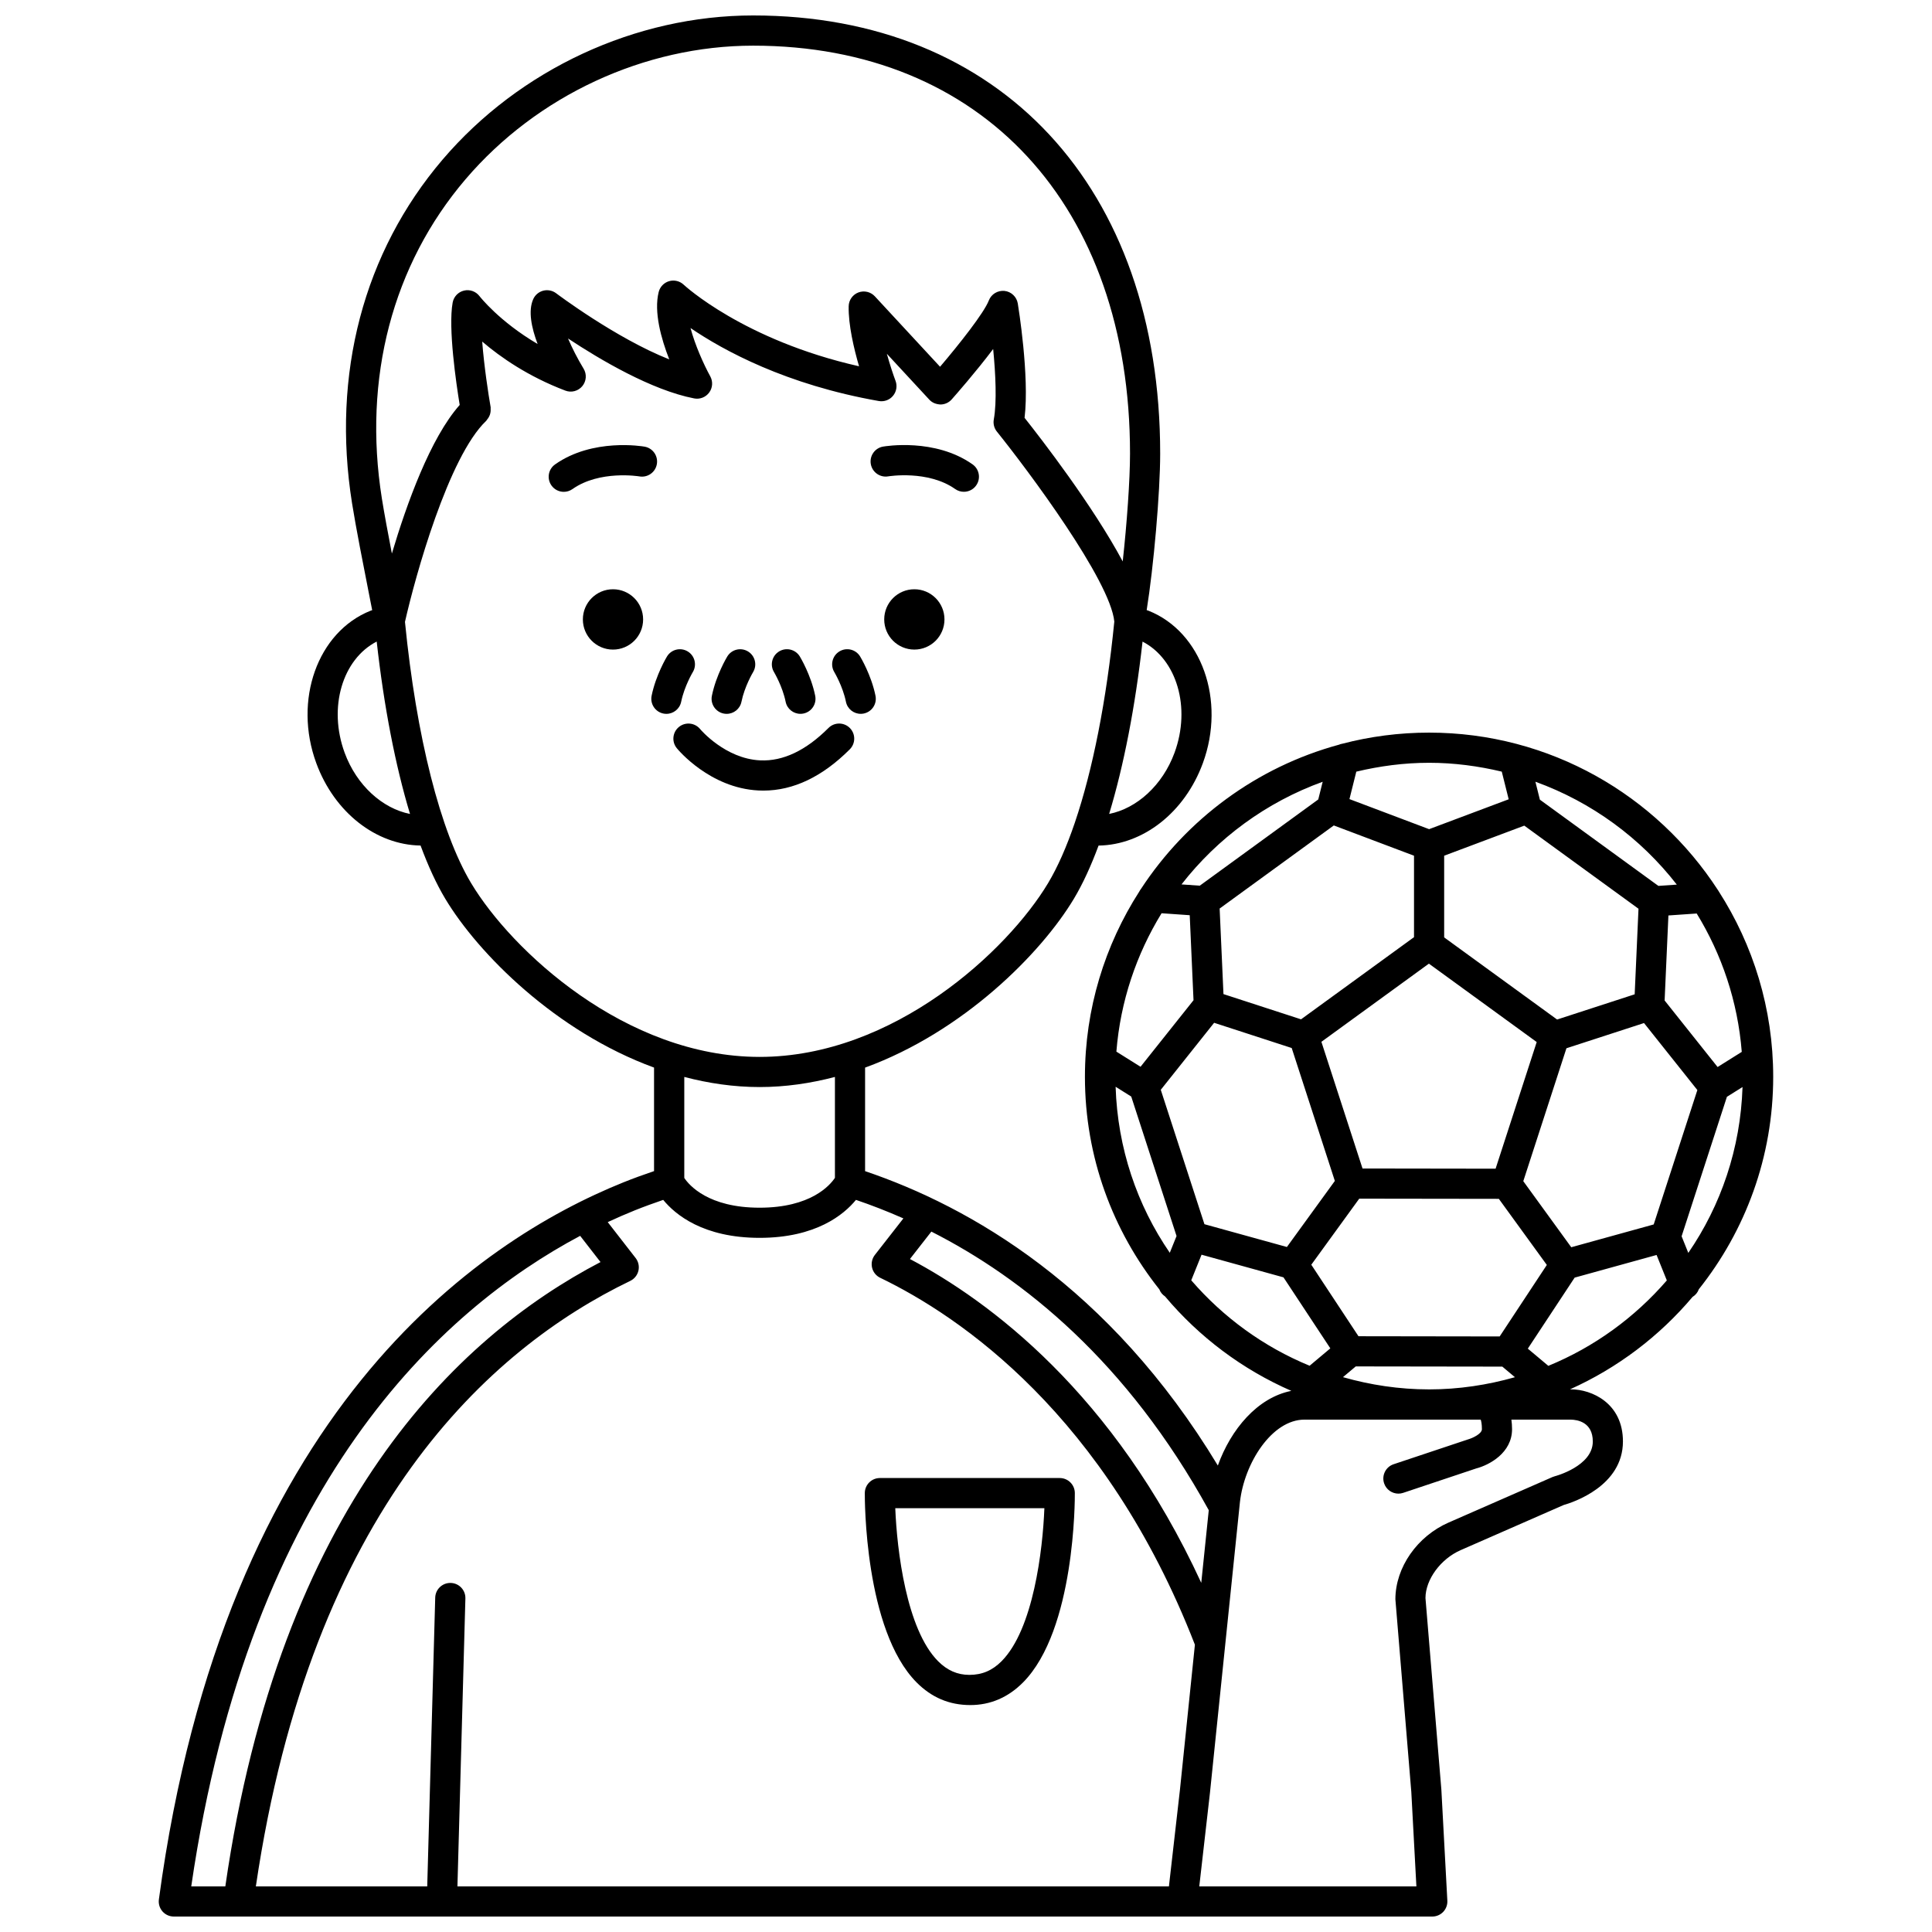
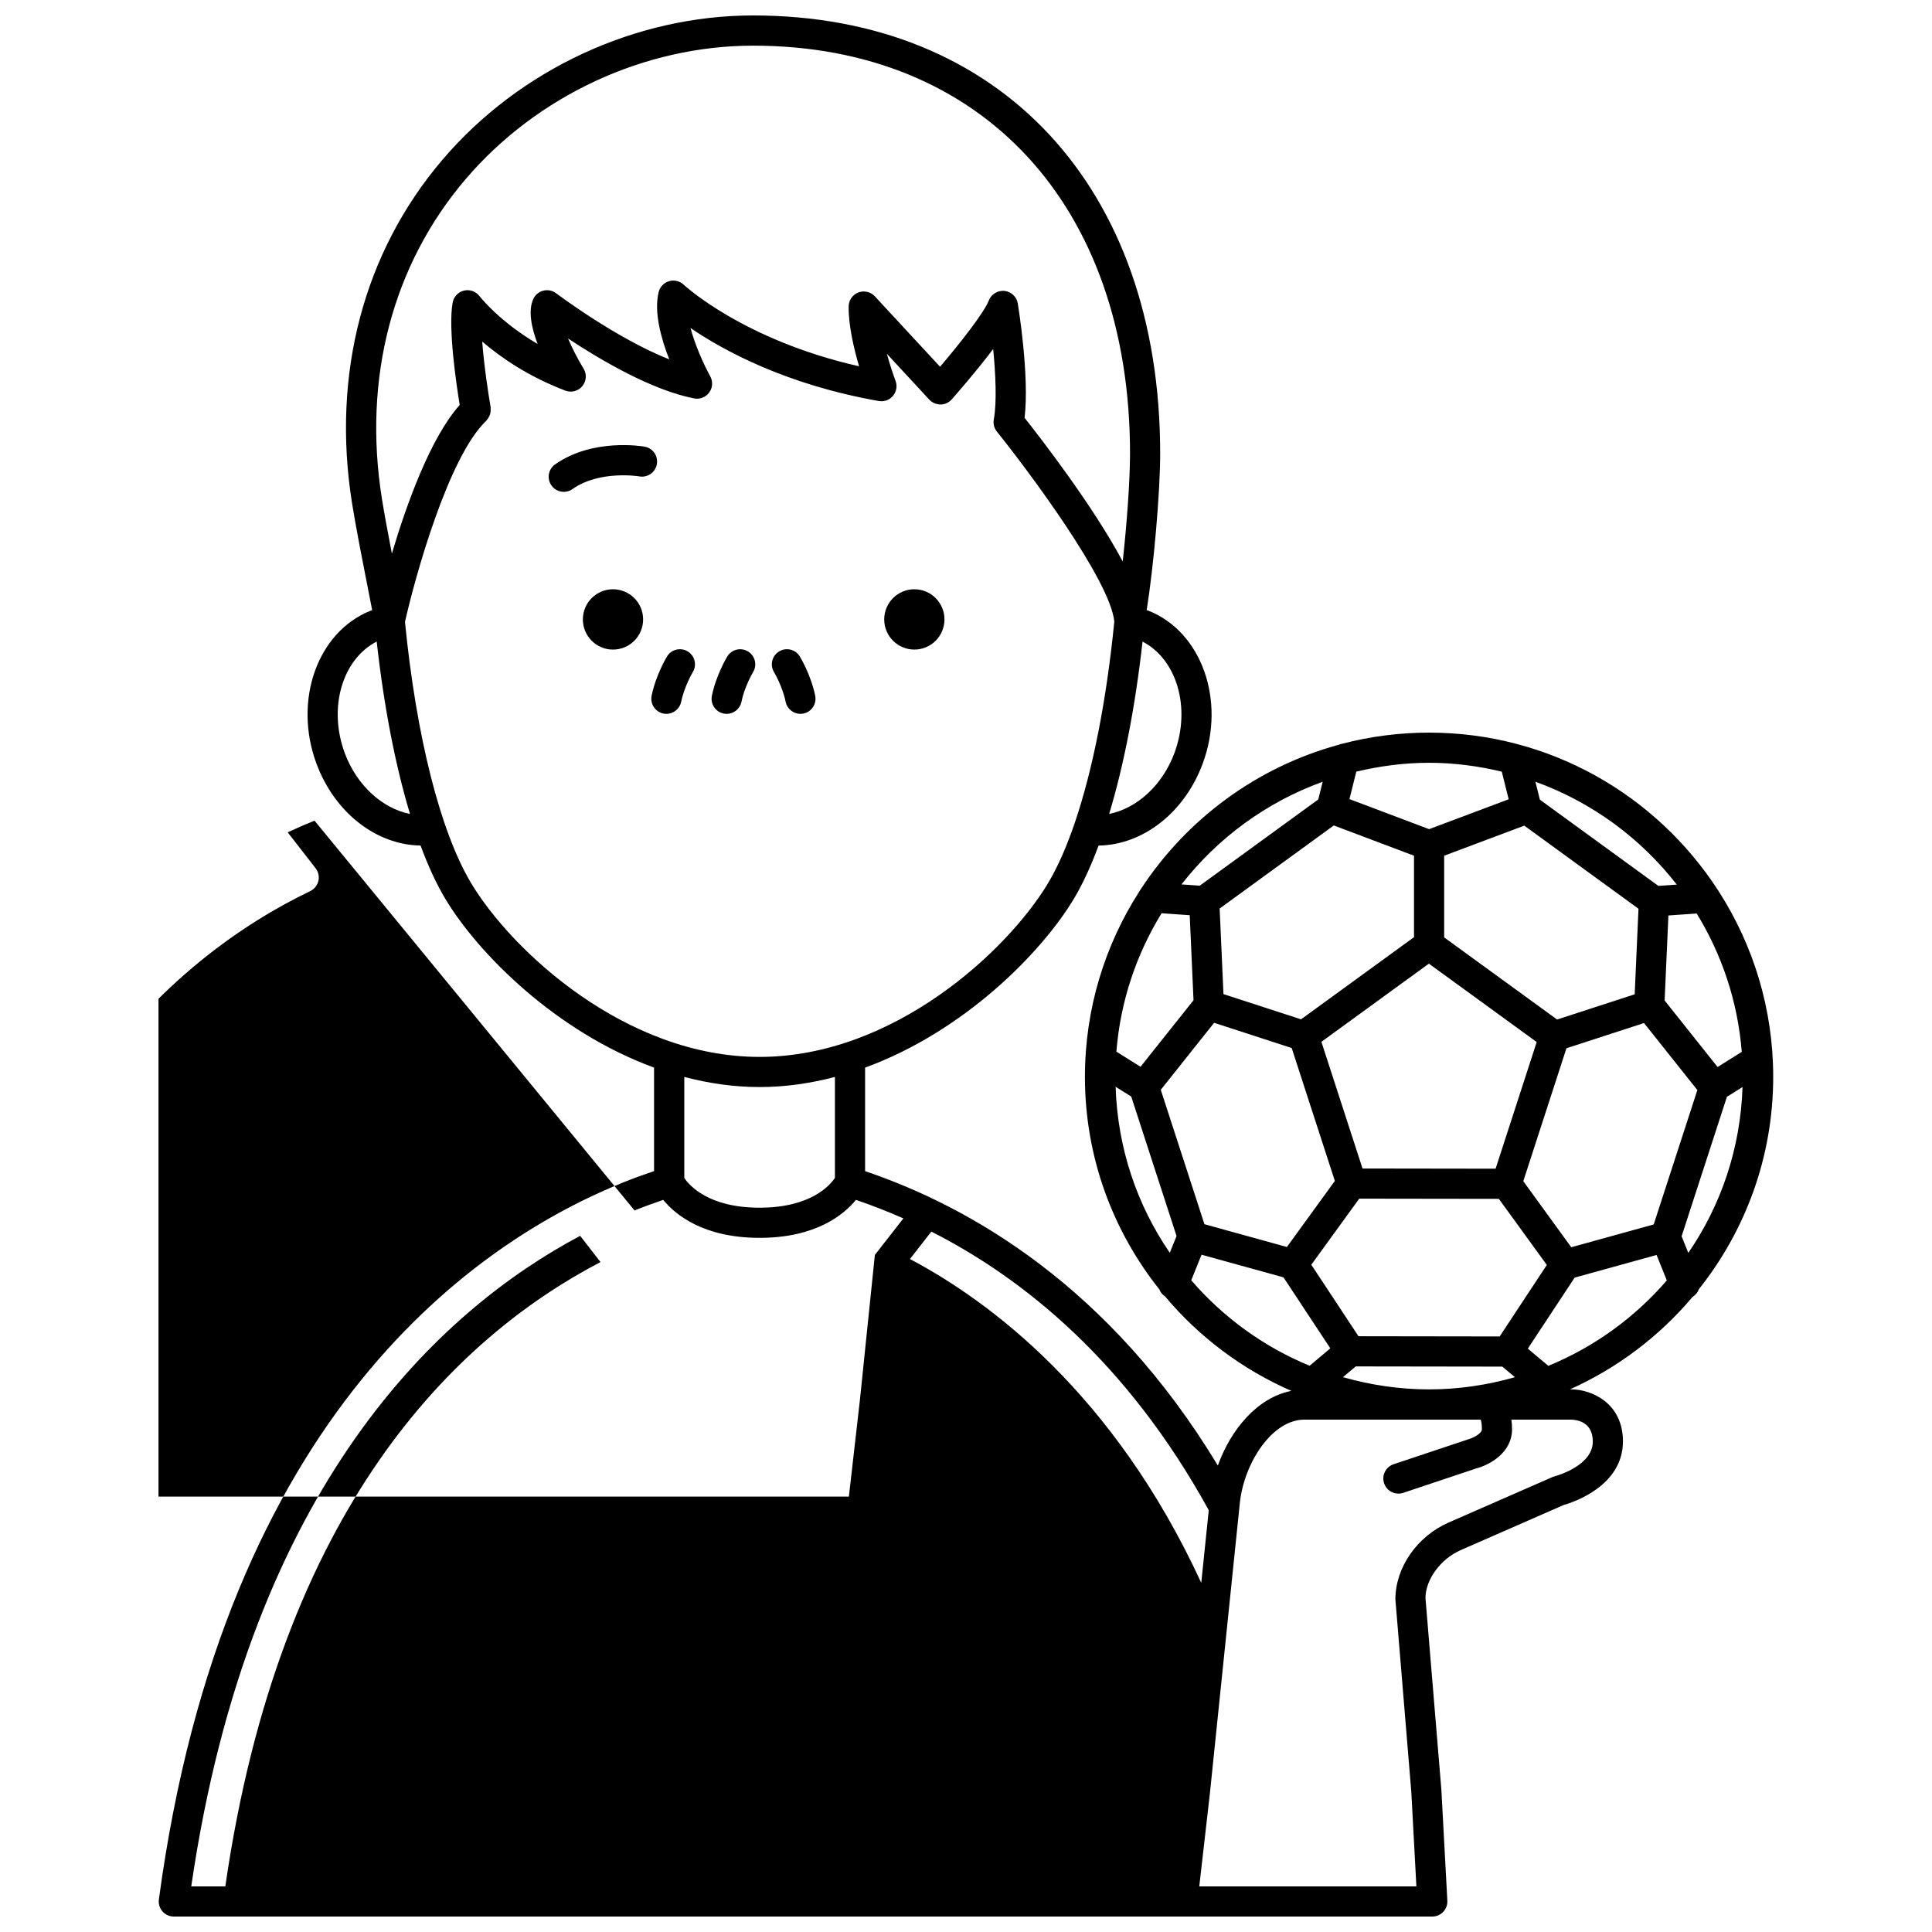
<svg xmlns="http://www.w3.org/2000/svg" width="800px" height="800px" version="1.1" viewBox="144 144 512 512">
  <defs>
    <clipPath id="a">
      <path d="m186 148.09h428v503.81h-428z" />
    </clipPath>
  </defs>
-   <path d="m379.39 270.24c0.113-0.016 10.531-1.723 17.742 3.359 0.699 0.496 1.504 0.73 2.301 0.73 1.254 0 2.496-0.586 3.269-1.695 1.273-1.805 0.84-4.297-0.965-5.574-9.969-7.031-23.172-4.801-23.727-4.703-2.172 0.383-3.613 2.449-3.238 4.621 0.379 2.18 2.465 3.644 4.617 3.262z" />
  <path d="m386.31 300.16c-4.41 0-7.984 3.578-7.984 7.992 0 4.414 3.574 7.992 7.984 7.992s7.984-3.578 7.984-7.992c0-4.414-3.574-7.992-7.984-7.992z" />
  <path d="m306.45 300.16c-4.41 0-7.984 3.578-7.984 7.992 0 4.414 3.574 7.996 7.984 7.996 4.41 0 7.984-3.578 7.984-7.996 0-4.418-3.574-7.992-7.984-7.992z" />
  <path d="m314.83 262.37c-0.555-0.098-13.758-2.332-23.727 4.703-1.809 1.273-2.238 3.766-0.965 5.574 0.781 1.105 2.016 1.695 3.269 1.695 0.797 0 1.598-0.234 2.301-0.73 7.211-5.086 17.633-3.379 17.742-3.359 2.164 0.379 4.238-1.074 4.621-3.246 0.383-2.18-1.07-4.254-3.242-4.637z" />
  <path d="m401.14 595.86c5.32 0 10.02-2.019 13.973-5.996 13.836-13.938 13.742-48.73 13.73-50.203-0.016-2.195-1.805-3.969-4-3.969h-47.66c-2.195 0-3.984 1.77-4 3.969-0.008 1.477-0.105 36.266 13.73 50.203 3.957 3.981 8.652 5.996 14.227 5.996zm19.633-52.172c-0.438 11.133-2.93 32.074-11.336 40.539-2.426 2.445-5.141 3.633-8.547 3.633-3.156 0-5.867-1.188-8.293-3.629-8.395-8.445-10.898-29.406-11.34-40.543z" />
  <g clip-path="url(#a)">
-     <path d="m594.21 485.66c12.324-15.488 19.707-35.043 19.707-56.293 0-18.094-5.316-34.957-14.438-49.156-0.066-0.145-0.168-0.258-0.246-0.387-16.273-25.055-44.48-41.672-76.508-41.672h-0.004-0.004c-7.934 0-15.629 1.023-22.973 2.938-0.32 0.035-0.609 0.148-0.906 0.262-21.805 5.926-40.379 19.754-52.461 38.211-0.164 0.223-0.328 0.438-0.445 0.691-9.109 14.191-14.414 31.043-14.414 49.125 0 21.266 7.394 40.824 19.723 56.32 0.281 0.77 0.816 1.398 1.52 1.875 9.004 10.719 20.441 19.336 33.457 25.02-8.977 1.773-16.039 10.195-19.477 19.789-28.711-47.539-65.793-68.648-93.484-78.02v-27.434c26.102-9.539 46.68-30.316 55.336-44.754 2.332-3.887 4.519-8.641 6.539-14.09 11.762-0.176 22.824-8.734 27.637-21.84 6.125-16.668-0.328-34.789-14.383-40.391-0.16-0.062-0.34-0.109-0.504-0.172 1.836-11.422 3.578-31.098 3.578-41.488 0-70.531-42.348-116.1-107.88-116.1-31.121 0-61.883 14.277-82.293 38.203-20.922 24.523-29.445 56.863-23.992 91.059 1.039 6.516 2.981 16.367 4.691 25.051l0.648 3.289c-0.141 0.051-0.297 0.094-0.434 0.148-14.055 5.602-20.504 23.719-14.383 40.391 4.812 13.105 15.875 21.664 27.637 21.84 2.019 5.445 4.207 10.199 6.539 14.09 8.656 14.441 29.234 35.215 55.336 44.754v27.434c-2.742 0.934-5.481 1.918-8.172 3.004-38.496 15.512-105.67 60.816-123.05 190.02-0.152 1.145 0.191 2.297 0.953 3.168 0.762 0.867 1.855 1.359 3.012 1.359h333.5c1.094 0 2.148-0.453 2.902-1.246 0.75-0.797 1.148-1.871 1.086-2.969l-1.582-29.387-4.215-50.812c0.02-4.914 4.027-10.363 9.32-12.684l27.285-11.957c2.445-0.691 15.727-5 15.727-16.855 0-10.129-8.25-13.809-13.793-13.809l-0.246 0.008c12.602-5.656 23.699-14.074 32.488-24.496 0.789-0.488 1.371-1.191 1.664-2.039zm-71.5 26.543c-7.918 0-15.551-1.176-22.812-3.242l3.391-2.848 38.844 0.055 3.34 2.805c-7.242 2.055-14.859 3.231-22.762 3.231zm18.719-14.031-37.418-0.055-12.504-18.953 12.707-17.508 36.996 0.051 12.715 17.516zm-101.78-66.168 4.141 2.594 12.008 36.961-1.793 4.441c-8.66-12.609-13.84-27.723-14.355-43.996zm12.18-45.984 7.461 0.52 1.004 22.531-14.039 17.633-6.402-4.012c1.066-13.363 5.316-25.82 11.977-36.672zm11.359 82.406-11.57-35.617 14.137-17.758 20.559 6.684 11.434 35.223-12.707 17.508zm59.527-122.28c6.641 0 13.07 0.867 19.27 2.344l1.832 7.328-21.09 7.918-21.109-7.969 1.816-7.273c6.199-1.48 12.637-2.348 19.281-2.348zm54.492 61.355-20.559 6.684-29.93-21.766v-21.648l21.234-7.969 30.266 22.02zm-36.859 46.215-35.266-0.051-10.898-33.574 28.488-20.715 28.57 20.777zm-42.875-90.965 21.254 8.02v21.586l-29.938 21.773-20.559-6.684-1.012-22.676zm62.926 111.78-12.711-17.508 11.434-35.223 20.559-6.684 14.137 17.758-11.57 35.617zm45.188-51.773-6.406 4.012-14.039-17.633 1.004-22.531 7.496-0.52c6.648 10.848 10.883 23.305 11.945 36.672zm-15.945 48.867 12.008-36.961 4.137-2.59c-0.527 16.258-5.715 31.359-14.371 43.957zm-1.273-93.195-4.883 0.34-31.402-22.852-1.188-4.754c14.945 5.406 27.891 14.938 37.473 27.266zm-93.844-27.258-1.172 4.688-31.402 22.852-4.84-0.336c9.57-12.297 22.5-21.805 37.414-27.203zm-34.832 132.12 2.731-6.785 21.711 6 12.414 18.82-5.488 4.606c-12.188-5.004-22.891-12.832-31.367-22.641zm4.641 60.922-1.988 19.254c-23.164-50.266-56.25-74.742-77.203-85.816l5.676-7.269c24.258 12.312 51.824 34.383 73.516 73.832zm-9.074-200.73c-3.18 8.648-10.008 14.758-17.324 16.215 3.863-12.758 6.91-28.359 8.848-45.672 9.047 4.676 12.895 17.43 8.477 29.457zm-187.88-151.99c18.914-22.164 47.402-35.395 76.211-35.395 60.672 0 99.875 42.43 99.875 108.09 0 7.066-0.832 18.562-1.934 28.598-7.918-14.801-21.617-32.52-26.012-38.062 1.336-11.105-1.664-29.484-1.797-30.305-0.297-1.773-1.742-3.141-3.535-3.328-1.797-0.168-3.488 0.852-4.137 2.531-1.289 3.312-7.746 11.48-12.926 17.57l-17.285-18.668c-1.109-1.195-2.832-1.594-4.356-1.023-1.523 0.578-2.543 2.027-2.578 3.656-0.102 4.93 1.383 11.219 2.75 15.91-30.625-6.918-46.301-21.461-46.461-21.609-1.035-0.984-2.516-1.344-3.871-0.949-1.367 0.395-2.418 1.492-2.766 2.871-1.324 5.289 0.652 12.371 2.801 17.859-14.199-5.629-29.793-17.387-29.977-17.523-0.973-0.734-2.227-0.984-3.41-0.688-1.18 0.305-2.16 1.129-2.66 2.238-1.391 3.102-0.469 7.594 1.16 11.891-10.184-5.973-15.332-12.59-15.395-12.672-0.957-1.262-2.57-1.848-4.113-1.477-1.543 0.367-2.723 1.613-3.008 3.176-1.23 6.781 0.961 21.57 1.867 27.129-7.762 8.734-14.043 26.176-17.973 39.379-1.051-5.441-2.023-10.66-2.652-14.586-5.074-31.855 2.801-61.906 22.18-84.617zm-32.047 151.99c-4.422-12.039-0.562-24.801 8.496-29.469 1.926 17.312 4.969 32.918 8.828 45.688-7.316-1.449-14.145-7.57-17.324-16.219zm33.531 34.574c-8.156-13.609-14.539-38.832-17.543-69.254 2.746-12.176 11.551-43.805 21.527-53.281 0.098-0.094 0.137-0.215 0.219-0.316 0.184-0.207 0.332-0.426 0.469-0.668 0.125-0.223 0.227-0.445 0.305-0.684 0.078-0.238 0.129-0.473 0.16-0.727 0.035-0.277 0.039-0.539 0.02-0.816-0.012-0.133 0.031-0.25 0.008-0.383-0.613-3.477-1.754-10.988-2.242-17.41 4.832 4.137 12.152 9.242 22.031 12.996 1.602 0.613 3.402 0.133 4.496-1.18 1.09-1.312 1.23-3.176 0.344-4.633-1.598-2.633-3.043-5.473-4.125-8.004 8.473 5.609 22.145 13.695 33.422 15.883 1.527 0.301 3.078-0.32 3.996-1.57 0.914-1.25 1.02-2.922 0.273-4.281-1.77-3.227-4.012-8.258-5.234-12.801 8.75 5.957 25.332 15.027 49.902 19.344 1.422 0.246 2.856-0.281 3.766-1.383 0.914-1.105 1.172-2.613 0.668-3.957-0.543-1.449-1.453-4.121-2.305-7.184l11.254 12.16c0.766 0.828 1.77 1.219 2.981 1.285 1.129-0.012 2.199-0.5 2.945-1.344 0.934-1.051 6.383-7.242 10.996-13.359 0.637 6.512 1.012 14.035 0.168 18.66-0.207 1.145 0.09 2.324 0.82 3.227 8.328 10.352 30.051 39.461 31.117 50.344-2.07 20.898-5.727 39.348-10.453 53.266-0.016 0.027-0.02 0.062-0.031 0.094-2.156 6.332-4.535 11.73-7.086 15.984-10.664 17.793-40.848 46.023-76.434 46.023-35.59-0.008-65.766-28.238-76.434-46.031zm76.438 54.02c6.875 0 13.547-0.996 19.961-2.68v26.742c-1.309 1.969-6.379 7.91-19.969 7.91-13.609 0-18.672-5.969-19.953-7.887v-26.766c6.414 1.684 13.082 2.68 19.961 2.68zm-33.145 32.703c2.508-1.008 5.055-1.926 7.602-2.801 3.195 3.898 10.602 10.059 25.543 10.059 14.934 0 22.34-6.164 25.535-10.059 4.008 1.359 8.207 2.981 12.57 4.906l-7.559 9.68c-0.742 0.953-1.016 2.191-0.742 3.371 0.273 1.176 1.066 2.168 2.16 2.691 21.02 10.133 59.703 36.242 83.395 97.238l-3.965 38.449-2.922 25.602h-188.55l2.109-76.32c0.059-2.207-1.68-4.047-3.887-4.106h-0.113c-2.16 0-3.934 1.719-3.996 3.887l-2.117 76.539h-45.418c14.754-100.03 61.93-142.49 99.223-160.47 1.086-0.523 1.879-1.512 2.16-2.688 0.277-1.176 0.004-2.414-0.734-3.367l-7.398-9.52c2.457-1.148 4.836-2.172 7.109-3.09zm-14.41 6.731 5.394 6.945c-38.418 20.059-84.922 65.008-99.43 165.46h-9.031c15.594-106.87 66.27-152.84 103.07-172.41zm268.36 54.504c0 6.539-9.945 9.172-10.031 9.191-0.215 0.055-0.43 0.129-0.637 0.215l-27.555 12.07c-8.273 3.625-14.078 11.84-14.094 20.324l4.219 51.039 1.348 25.062h-57.539l2.824-24.734 7.777-75.426 0.172-1.672c1.156-10.348 8.465-21.875 17.109-21.875h46.699c0.141 0.398 0.32 1.16 0.32 2.539 0 1.18-2.359 2.344-3.797 2.742l-19.594 6.539c-2.094 0.699-3.227 2.961-2.527 5.059 0.559 1.676 2.121 2.734 3.793 2.734 0.418 0 0.844-0.066 1.262-0.207l19.332-6.461c3.535-0.918 9.52-4.152 9.52-10.406 0-0.938-0.07-1.762-0.176-2.539h15.734c1.758 0.031 5.84 0.664 5.84 5.805zm-11.785-20.055-5.438-4.562 12.414-18.82 21.711-6 2.715 6.742c-8.484 9.809-19.199 17.633-31.402 22.641z" />
+     <path d="m594.21 485.66c12.324-15.488 19.707-35.043 19.707-56.293 0-18.094-5.316-34.957-14.438-49.156-0.066-0.145-0.168-0.258-0.246-0.387-16.273-25.055-44.48-41.672-76.508-41.672h-0.004-0.004c-7.934 0-15.629 1.023-22.973 2.938-0.32 0.035-0.609 0.148-0.906 0.262-21.805 5.926-40.379 19.754-52.461 38.211-0.164 0.223-0.328 0.438-0.445 0.691-9.109 14.191-14.414 31.043-14.414 49.125 0 21.266 7.394 40.824 19.723 56.32 0.281 0.77 0.816 1.398 1.52 1.875 9.004 10.719 20.441 19.336 33.457 25.02-8.977 1.773-16.039 10.195-19.477 19.789-28.711-47.539-65.793-68.648-93.484-78.02v-27.434c26.102-9.539 46.68-30.316 55.336-44.754 2.332-3.887 4.519-8.641 6.539-14.09 11.762-0.176 22.824-8.734 27.637-21.84 6.125-16.668-0.328-34.789-14.383-40.391-0.16-0.062-0.34-0.109-0.504-0.172 1.836-11.422 3.578-31.098 3.578-41.488 0-70.531-42.348-116.1-107.88-116.1-31.121 0-61.883 14.277-82.293 38.203-20.922 24.523-29.445 56.863-23.992 91.059 1.039 6.516 2.981 16.367 4.691 25.051l0.648 3.289c-0.141 0.051-0.297 0.094-0.434 0.148-14.055 5.602-20.504 23.719-14.383 40.391 4.812 13.105 15.875 21.664 27.637 21.84 2.019 5.445 4.207 10.199 6.539 14.09 8.656 14.441 29.234 35.215 55.336 44.754v27.434c-2.742 0.934-5.481 1.918-8.172 3.004-38.496 15.512-105.67 60.816-123.05 190.02-0.152 1.145 0.191 2.297 0.953 3.168 0.762 0.867 1.855 1.359 3.012 1.359h333.5c1.094 0 2.148-0.453 2.902-1.246 0.75-0.797 1.148-1.871 1.086-2.969l-1.582-29.387-4.215-50.812c0.02-4.914 4.027-10.363 9.32-12.684l27.285-11.957c2.445-0.691 15.727-5 15.727-16.855 0-10.129-8.25-13.809-13.793-13.809l-0.246 0.008c12.602-5.656 23.699-14.074 32.488-24.496 0.789-0.488 1.371-1.191 1.664-2.039zm-71.5 26.543c-7.918 0-15.551-1.176-22.812-3.242l3.391-2.848 38.844 0.055 3.34 2.805c-7.242 2.055-14.859 3.231-22.762 3.231zm18.719-14.031-37.418-0.055-12.504-18.953 12.707-17.508 36.996 0.051 12.715 17.516zm-101.78-66.168 4.141 2.594 12.008 36.961-1.793 4.441c-8.66-12.609-13.84-27.723-14.355-43.996zm12.18-45.984 7.461 0.52 1.004 22.531-14.039 17.633-6.402-4.012c1.066-13.363 5.316-25.82 11.977-36.672zm11.359 82.406-11.57-35.617 14.137-17.758 20.559 6.684 11.434 35.223-12.707 17.508zm59.527-122.28c6.641 0 13.07 0.867 19.27 2.344l1.832 7.328-21.09 7.918-21.109-7.969 1.816-7.273c6.199-1.48 12.637-2.348 19.281-2.348zm54.492 61.355-20.559 6.684-29.93-21.766v-21.648l21.234-7.969 30.266 22.02zm-36.859 46.215-35.266-0.051-10.898-33.574 28.488-20.715 28.57 20.777zm-42.875-90.965 21.254 8.02v21.586l-29.938 21.773-20.559-6.684-1.012-22.676zm62.926 111.78-12.711-17.508 11.434-35.223 20.559-6.684 14.137 17.758-11.57 35.617zm45.188-51.773-6.406 4.012-14.039-17.633 1.004-22.531 7.496-0.52c6.648 10.848 10.883 23.305 11.945 36.672zm-15.945 48.867 12.008-36.961 4.137-2.59c-0.527 16.258-5.715 31.359-14.371 43.957zm-1.273-93.195-4.883 0.34-31.402-22.852-1.188-4.754c14.945 5.406 27.891 14.938 37.473 27.266zm-93.844-27.258-1.172 4.688-31.402 22.852-4.84-0.336c9.57-12.297 22.5-21.805 37.414-27.203zm-34.832 132.12 2.731-6.785 21.711 6 12.414 18.82-5.488 4.606c-12.188-5.004-22.891-12.832-31.367-22.641zm4.641 60.922-1.988 19.254c-23.164-50.266-56.25-74.742-77.203-85.816l5.676-7.269c24.258 12.312 51.824 34.383 73.516 73.832zm-9.074-200.73c-3.18 8.648-10.008 14.758-17.324 16.215 3.863-12.758 6.91-28.359 8.848-45.672 9.047 4.676 12.895 17.43 8.477 29.457zm-187.88-151.99c18.914-22.164 47.402-35.395 76.211-35.395 60.672 0 99.875 42.43 99.875 108.09 0 7.066-0.832 18.562-1.934 28.598-7.918-14.801-21.617-32.52-26.012-38.062 1.336-11.105-1.664-29.484-1.797-30.305-0.297-1.773-1.742-3.141-3.535-3.328-1.797-0.168-3.488 0.852-4.137 2.531-1.289 3.312-7.746 11.48-12.926 17.57l-17.285-18.668c-1.109-1.195-2.832-1.594-4.356-1.023-1.523 0.578-2.543 2.027-2.578 3.656-0.102 4.93 1.383 11.219 2.75 15.91-30.625-6.918-46.301-21.461-46.461-21.609-1.035-0.984-2.516-1.344-3.871-0.949-1.367 0.395-2.418 1.492-2.766 2.871-1.324 5.289 0.652 12.371 2.801 17.859-14.199-5.629-29.793-17.387-29.977-17.523-0.973-0.734-2.227-0.984-3.41-0.688-1.18 0.305-2.16 1.129-2.66 2.238-1.391 3.102-0.469 7.594 1.16 11.891-10.184-5.973-15.332-12.59-15.395-12.672-0.957-1.262-2.57-1.848-4.113-1.477-1.543 0.367-2.723 1.613-3.008 3.176-1.23 6.781 0.961 21.57 1.867 27.129-7.762 8.734-14.043 26.176-17.973 39.379-1.051-5.441-2.023-10.66-2.652-14.586-5.074-31.855 2.801-61.906 22.18-84.617zm-32.047 151.99c-4.422-12.039-0.562-24.801 8.496-29.469 1.926 17.312 4.969 32.918 8.828 45.688-7.316-1.449-14.145-7.57-17.324-16.219zm33.531 34.574c-8.156-13.609-14.539-38.832-17.543-69.254 2.746-12.176 11.551-43.805 21.527-53.281 0.098-0.094 0.137-0.215 0.219-0.316 0.184-0.207 0.332-0.426 0.469-0.668 0.125-0.223 0.227-0.445 0.305-0.684 0.078-0.238 0.129-0.473 0.16-0.727 0.035-0.277 0.039-0.539 0.02-0.816-0.012-0.133 0.031-0.25 0.008-0.383-0.613-3.477-1.754-10.988-2.242-17.41 4.832 4.137 12.152 9.242 22.031 12.996 1.602 0.613 3.402 0.133 4.496-1.18 1.09-1.312 1.23-3.176 0.344-4.633-1.598-2.633-3.043-5.473-4.125-8.004 8.473 5.609 22.145 13.695 33.422 15.883 1.527 0.301 3.078-0.32 3.996-1.57 0.914-1.25 1.02-2.922 0.273-4.281-1.77-3.227-4.012-8.258-5.234-12.801 8.75 5.957 25.332 15.027 49.902 19.344 1.422 0.246 2.856-0.281 3.766-1.383 0.914-1.105 1.172-2.613 0.668-3.957-0.543-1.449-1.453-4.121-2.305-7.184l11.254 12.16c0.766 0.828 1.77 1.219 2.981 1.285 1.129-0.012 2.199-0.5 2.945-1.344 0.934-1.051 6.383-7.242 10.996-13.359 0.637 6.512 1.012 14.035 0.168 18.66-0.207 1.145 0.09 2.324 0.82 3.227 8.328 10.352 30.051 39.461 31.117 50.344-2.07 20.898-5.727 39.348-10.453 53.266-0.016 0.027-0.02 0.062-0.031 0.094-2.156 6.332-4.535 11.73-7.086 15.984-10.664 17.793-40.848 46.023-76.434 46.023-35.59-0.008-65.766-28.238-76.434-46.031zm76.438 54.02c6.875 0 13.547-0.996 19.961-2.68v26.742c-1.309 1.969-6.379 7.91-19.969 7.91-13.609 0-18.672-5.969-19.953-7.887v-26.766c6.414 1.684 13.082 2.68 19.961 2.68zm-33.145 32.703c2.508-1.008 5.055-1.926 7.602-2.801 3.195 3.898 10.602 10.059 25.543 10.059 14.934 0 22.34-6.164 25.535-10.059 4.008 1.359 8.207 2.981 12.57 4.906l-7.559 9.68l-3.965 38.449-2.922 25.602h-188.55l2.109-76.32c0.059-2.207-1.68-4.047-3.887-4.106h-0.113c-2.16 0-3.934 1.719-3.996 3.887l-2.117 76.539h-45.418c14.754-100.03 61.93-142.49 99.223-160.47 1.086-0.523 1.879-1.512 2.16-2.688 0.277-1.176 0.004-2.414-0.734-3.367l-7.398-9.52c2.457-1.148 4.836-2.172 7.109-3.09zm-14.41 6.731 5.394 6.945c-38.418 20.059-84.922 65.008-99.43 165.46h-9.031c15.594-106.87 66.27-152.84 103.07-172.41zm268.36 54.504c0 6.539-9.945 9.172-10.031 9.191-0.215 0.055-0.43 0.129-0.637 0.215l-27.555 12.07c-8.273 3.625-14.078 11.84-14.094 20.324l4.219 51.039 1.348 25.062h-57.539l2.824-24.734 7.777-75.426 0.172-1.672c1.156-10.348 8.465-21.875 17.109-21.875h46.699c0.141 0.398 0.32 1.16 0.32 2.539 0 1.18-2.359 2.344-3.797 2.742l-19.594 6.539c-2.094 0.699-3.227 2.961-2.527 5.059 0.559 1.676 2.121 2.734 3.793 2.734 0.418 0 0.844-0.066 1.262-0.207l19.332-6.461c3.535-0.918 9.52-4.152 9.52-10.406 0-0.938-0.07-1.762-0.176-2.539h15.734c1.758 0.031 5.84 0.664 5.84 5.805zm-11.785-20.055-5.438-4.562 12.414-18.82 21.711-6 2.715 6.742c-8.484 9.809-19.199 17.633-31.402 22.641z" />
  </g>
  <path d="m324.52 329.97c0.832-4.086 3.055-7.816 3.078-7.852 1.141-1.887 0.539-4.34-1.348-5.484s-4.348-0.547-5.492 1.344c-0.121 0.199-2.957 4.918-4.074 10.406-0.441 2.164 0.961 4.273 3.121 4.715 0.27 0.055 0.535 0.078 0.801 0.078 1.859 0 3.527-1.312 3.914-3.207z" />
  <path d="m335.78 333.1c0.27 0.055 0.535 0.078 0.801 0.078 1.863 0 3.531-1.309 3.914-3.203 0.82-4.043 3.008-7.734 3.078-7.848 1.145-1.887 0.539-4.344-1.344-5.488-1.891-1.148-4.348-0.547-5.492 1.34-0.121 0.195-2.961 4.918-4.078 10.406-0.445 2.16 0.957 4.273 3.121 4.715z" />
-   <path d="m368.18 329.97c0.383 1.895 2.051 3.203 3.914 3.203 0.266 0 0.531-0.023 0.801-0.078 2.168-0.441 3.562-2.551 3.121-4.715-1.113-5.488-3.953-10.207-4.074-10.406-1.145-1.883-3.594-2.488-5.484-1.344-1.887 1.141-2.496 3.594-1.355 5.484 0.023 0.043 2.246 3.769 3.078 7.856z" />
  <path d="m352.2 329.97c0.383 1.895 2.051 3.203 3.914 3.203 0.266 0 0.531-0.023 0.801-0.078 2.168-0.441 3.562-2.551 3.121-4.715-1.113-5.488-3.953-10.207-4.074-10.406-1.145-1.883-3.59-2.488-5.484-1.344-1.887 1.141-2.496 3.594-1.355 5.484 0.023 0.043 2.246 3.769 3.078 7.856z" />
-   <path d="m369.21 342.57c1.559-1.562 1.559-4.09-0.004-5.652-1.559-1.559-4.09-1.562-5.652 0.004-5.965 5.969-12.051 8.867-18.094 8.582-9.277-0.43-15.836-8.188-15.922-8.297-1.402-1.699-3.914-1.945-5.617-0.555-1.711 1.398-1.965 3.914-0.566 5.625 0.352 0.434 8.777 10.566 21.645 11.207 0.434 0.02 0.863 0.031 1.293 0.031 7.953 0.004 15.66-3.676 22.918-10.945z" />
</svg>